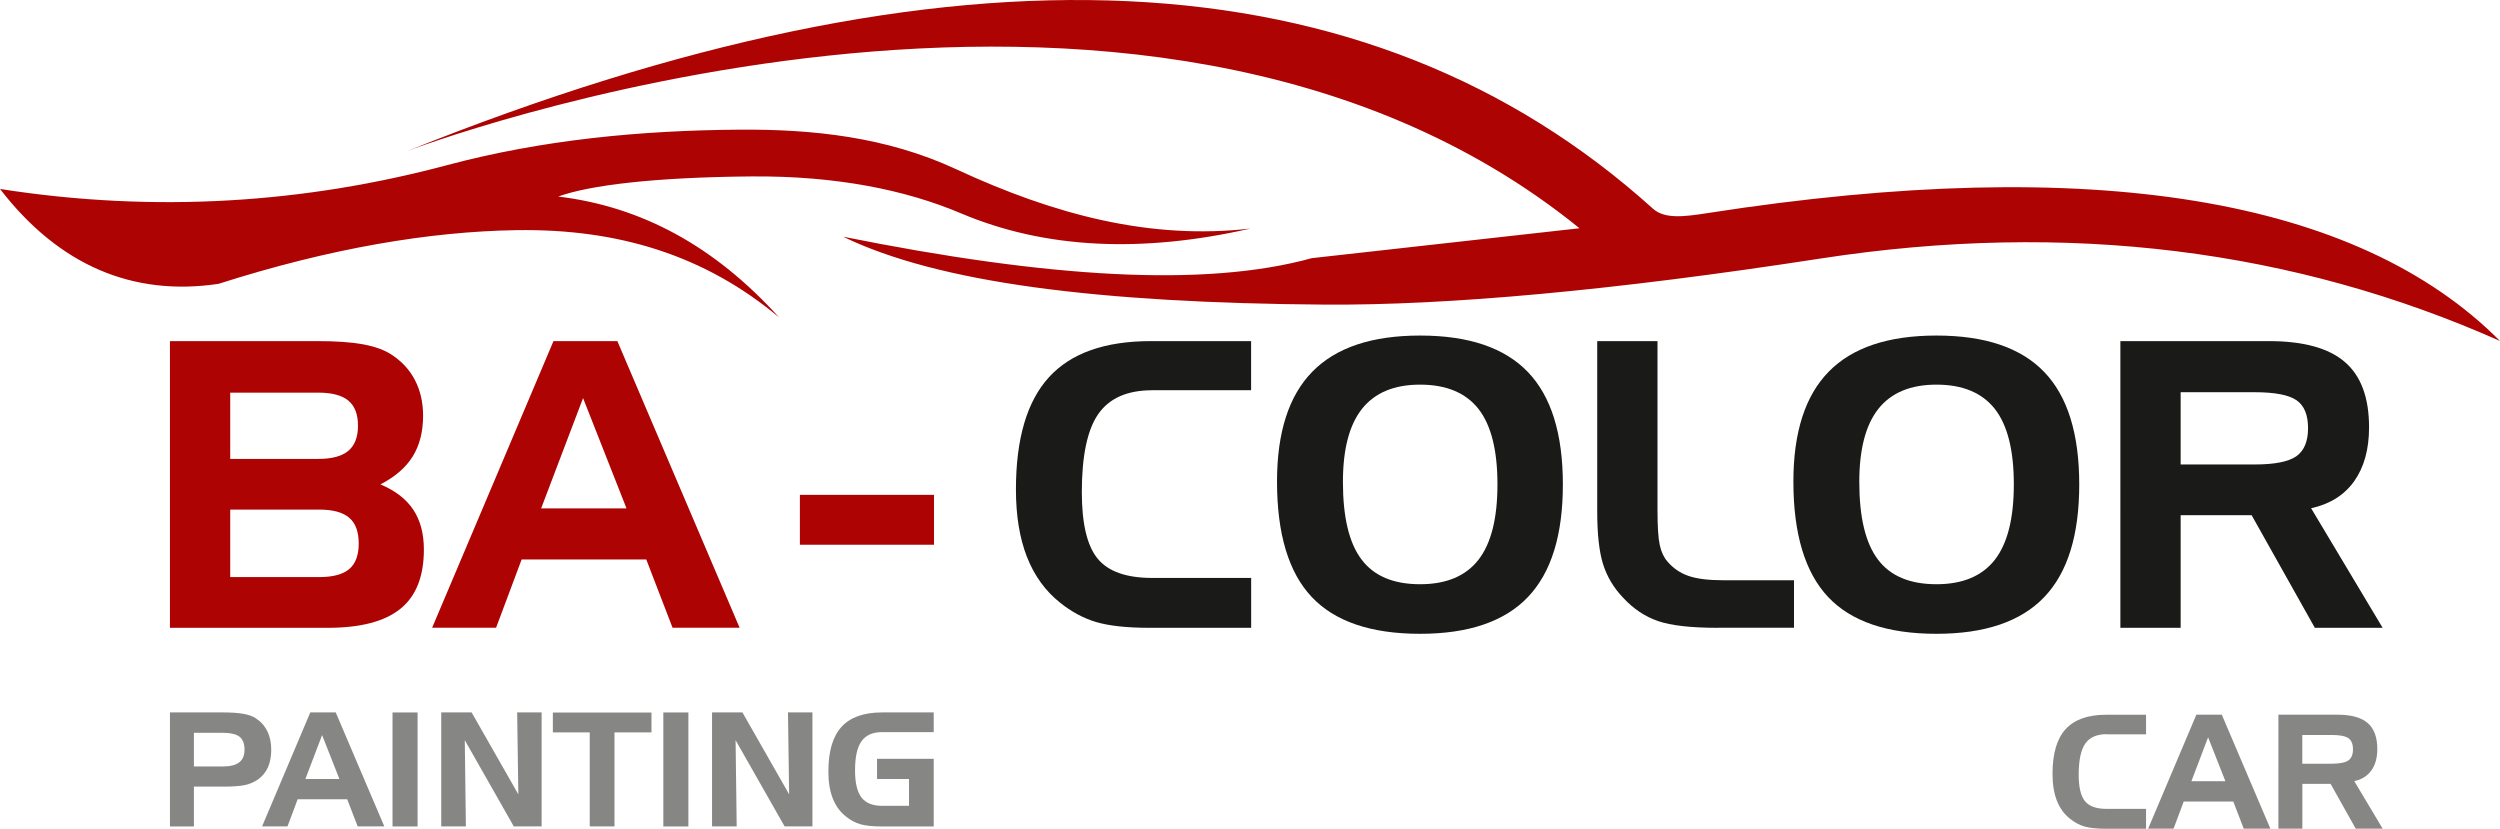
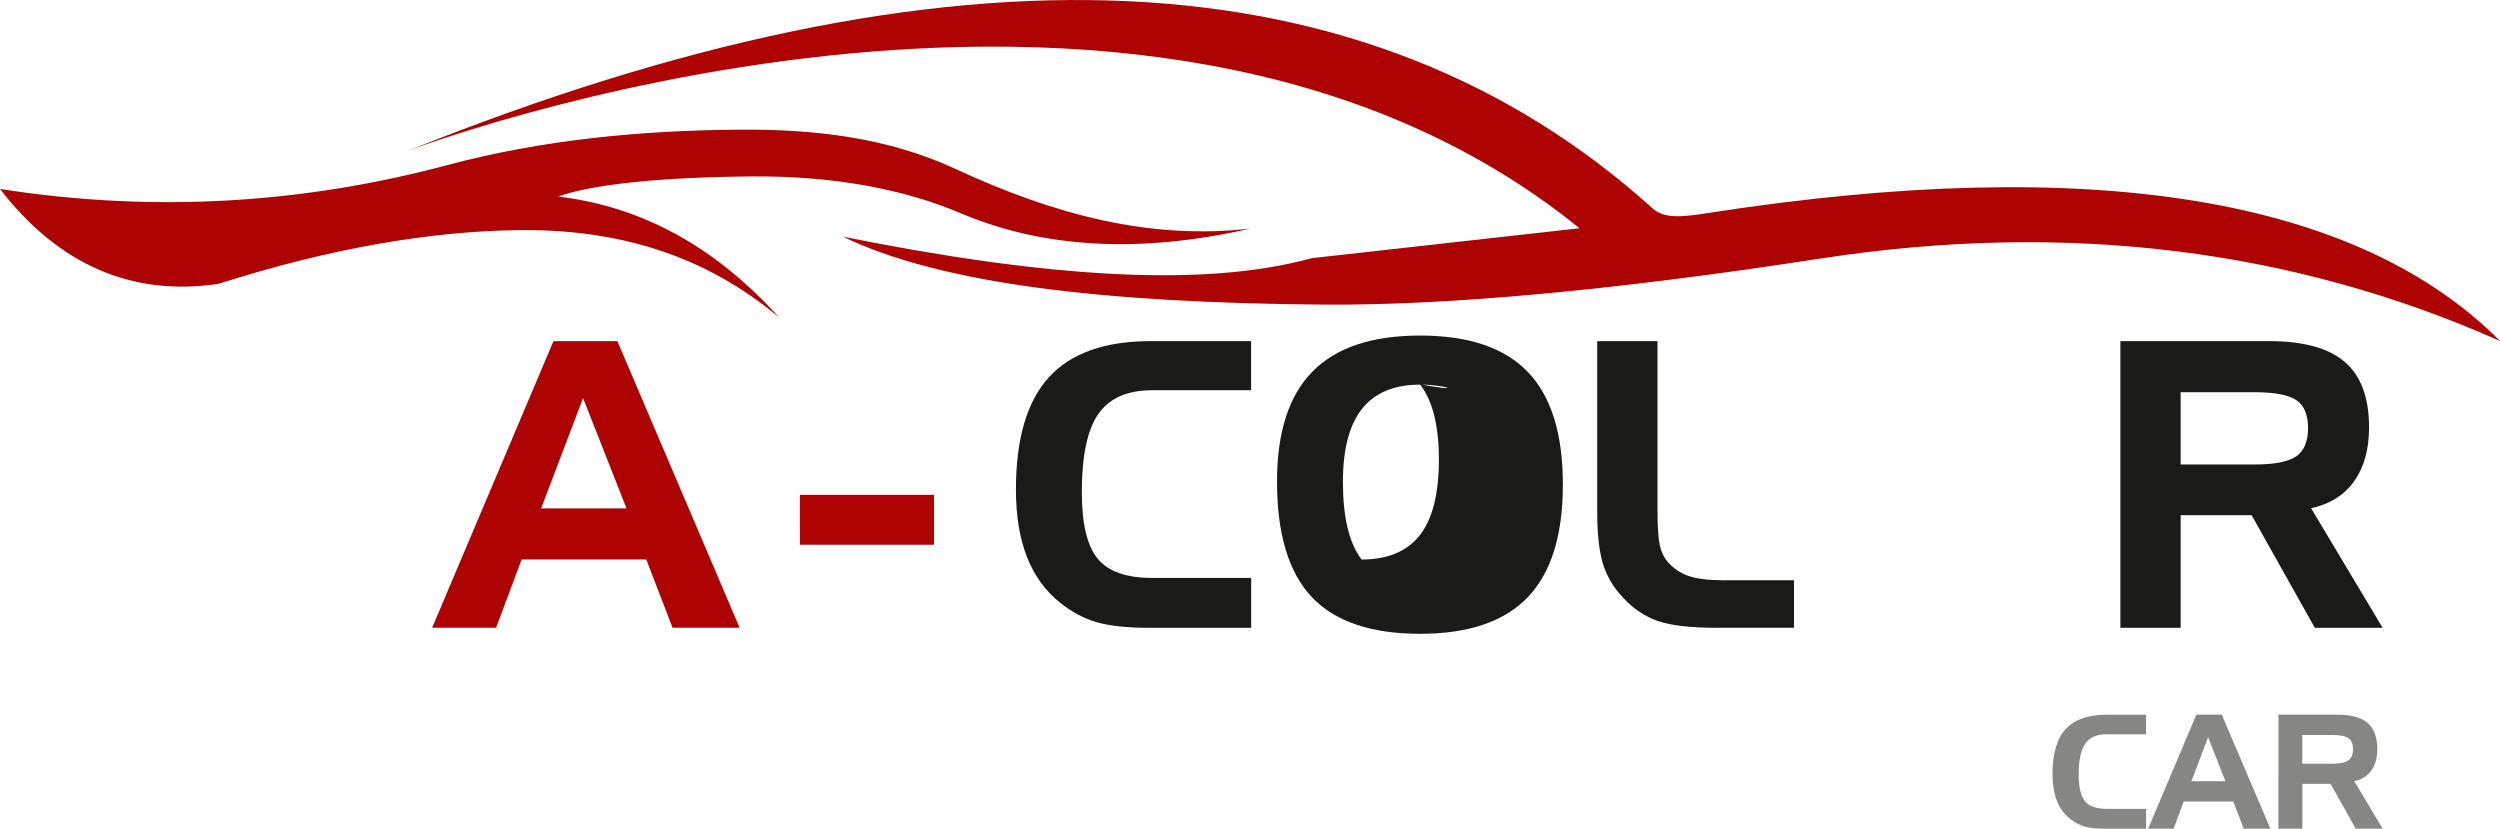
<svg xmlns="http://www.w3.org/2000/svg" version="1.1" id="Layer_1" x="0px" y="0px" viewBox="0 0 408.96 135.56" style="enable-background:new 0 0 408.96 135.56;" xml:space="preserve">
  <style type="text/css">
	.st0{fill:#1A1A18;}
	.st1{fill:#868685;}
	.st2{fill:#AE0303;}
	.st3{fill-rule:evenodd;clip-rule:evenodd;fill:#AE0303;}
</style>
  <path class="st0" d="M188.48,63.84c-4.08,0-7.02,1.3-8.82,3.89c-1.8,2.59-2.69,6.86-2.69,12.78c0,5.15,0.86,8.77,2.58,10.87  c1.72,2.1,4.69,3.16,8.93,3.16h16.19v8.16H188c-3.68,0-6.56-0.32-8.68-0.94c-2.1-0.63-4.07-1.69-5.92-3.18  c-2.41-1.92-4.2-4.41-5.41-7.48c-1.2-3.08-1.8-6.75-1.8-11.03c0-8.29,1.8-14.41,5.39-18.35c3.59-3.95,9.15-5.92,16.7-5.92h16.38  v8.03H188.48z" />
-   <path class="st0" d="M232.3,62.92c-4.23,0-7.39,1.32-9.49,3.95c-2.09,2.63-3.13,6.63-3.13,11.96c0,5.78,1.01,10.01,3.05,12.7  c2.02,2.69,5.21,4.04,9.58,4.04c4.29,0,7.47-1.34,9.55-4.01c2.07-2.67,3.1-6.77,3.1-12.32c0-5.57-1.03-9.69-3.1-12.34  C239.77,64.25,236.59,62.92,232.3,62.92 M208.9,78.77c0-8.05,1.93-14.05,5.79-17.98c3.85-3.93,9.72-5.9,17.61-5.9  c7.95,0,13.82,1.99,17.63,5.96c3.82,3.97,5.73,10.1,5.73,18.4c0,8.29-1.9,14.43-5.73,18.43c-3.81,3.99-9.69,6-17.63,6  c-8.03,0-13.94-2.01-17.73-6.03C210.79,93.63,208.9,87.34,208.9,78.77z" />
+   <path class="st0" d="M232.3,62.92c-4.23,0-7.39,1.32-9.49,3.95c-2.09,2.63-3.13,6.63-3.13,11.96c0,5.78,1.01,10.01,3.05,12.7  c4.29,0,7.47-1.34,9.55-4.01c2.07-2.67,3.1-6.77,3.1-12.32c0-5.57-1.03-9.69-3.1-12.34  C239.77,64.25,236.59,62.92,232.3,62.92 M208.9,78.77c0-8.05,1.93-14.05,5.79-17.98c3.85-3.93,9.72-5.9,17.61-5.9  c7.95,0,13.82,1.99,17.63,5.96c3.82,3.97,5.73,10.1,5.73,18.4c0,8.29-1.9,14.43-5.73,18.43c-3.81,3.99-9.69,6-17.63,6  c-8.03,0-13.94-2.01-17.73-6.03C210.79,93.63,208.9,87.34,208.9,78.77z" />
  <path class="st0" d="M281,102.7c-4.39,0-7.64-0.37-9.76-1.1c-2.13-0.73-4.04-2-5.71-3.81c-1.56-1.62-2.64-3.45-3.29-5.49  c-0.64-2.04-0.96-4.91-0.96-8.61V55.8h9.86v27.57c0,2.74,0.12,4.67,0.37,5.79c0.24,1.12,0.66,2.01,1.26,2.7  c0.93,1.1,2.08,1.88,3.44,2.35c1.36,0.47,3.24,0.71,5.65,0.71h11.61v7.77H281z" />
-   <path class="st0" d="M316.77,62.92c-4.23,0-7.39,1.32-9.49,3.95c-2.09,2.63-3.13,6.63-3.13,11.96c0,5.78,1.01,10.01,3.05,12.7  c2.02,2.69,5.21,4.04,9.58,4.04c4.29,0,7.47-1.34,9.55-4.01c2.07-2.67,3.1-6.77,3.1-12.32c0-5.57-1.03-9.69-3.1-12.34  C324.24,64.25,321.06,62.92,316.77,62.92 M293.37,78.77c0-8.05,1.93-14.05,5.79-17.98c3.85-3.93,9.72-5.9,17.61-5.9  c7.95,0,13.82,1.99,17.63,5.96c3.82,3.97,5.73,10.1,5.73,18.4c0,8.29-1.9,14.43-5.73,18.43c-3.81,3.99-9.69,6-17.63,6  c-8.03,0-13.94-2.01-17.73-6.03C295.27,93.63,293.37,87.34,293.37,78.77z" />
  <path class="st0" d="M346.86,55.8h24.28c5.66,0,9.81,1.14,12.44,3.42c2.65,2.27,3.96,5.84,3.96,10.69c0,3.6-0.82,6.54-2.44,8.82  c-1.63,2.27-3.97,3.74-7.04,4.41l11.7,19.56h-11.09l-10.34-18.42h-11.61v18.42h-9.86V55.8z M368.81,64.16h-12.09v11.82h12.09  c3.28,0,5.55-0.45,6.83-1.34c1.27-0.89,1.92-2.43,1.92-4.6c0-2.16-0.62-3.67-1.86-4.55C374.44,64.61,372.16,64.16,368.81,64.16z" />
-   <path class="st1" d="M143.47,127.43v-3.3h9.27v11.07h-8.44c-1.56,0-2.75-0.13-3.59-0.38s-1.61-0.67-2.34-1.26  c-0.96-0.76-1.67-1.75-2.15-2.97c-0.48-1.23-0.71-2.68-0.71-4.39c0-3.29,0.71-5.72,2.15-7.3c1.43-1.57,3.65-2.36,6.64-2.36h8.44  v3.22h-8.44c-1.54,0-2.66,0.5-3.37,1.49c-0.71,1-1.06,2.59-1.06,4.77c0,2.04,0.35,3.51,1.05,4.43c0.7,0.91,1.82,1.37,3.37,1.37h4.41  v-4.39H143.47z M116.48,116.54h4.97l7.64,13.4l-0.19-13.4h4v18.65h-4.55l-8.02-14.11l0.18,14.11h-4.03V116.54z M112.61,135.2h-4.1  v-18.65h4.1V135.2z M96.47,119.81h-6.03v-3.25h16.13v3.25h-6.05v15.38h-4.05V119.81z M72.18,116.54h4.97l7.64,13.4l-0.19-13.4h4  v18.65h-4.55l-8.02-14.11l0.18,14.11h-4.03V116.54z M68.31,135.2h-4.1v-18.65h4.1V135.2z M50.76,116.54h4.16l7.95,18.65h-4.36  l-1.71-4.44h-8.11l-1.66,4.44h-4.16L50.76,116.54z M52.69,120.25l-2.73,7.18h5.56L52.69,120.25z M36.26,119.87h-4.54v5.51h4.78  c1.19,0,2.07-0.23,2.64-0.68c0.58-0.45,0.86-1.14,0.86-2.07c0-1-0.28-1.71-0.84-2.13C38.6,120.07,37.63,119.87,36.26,119.87z   M27.8,116.54h8.52c1.44,0,2.59,0.07,3.44,0.22c0.86,0.15,1.54,0.39,2.04,0.71c0.84,0.54,1.49,1.25,1.92,2.13  c0.44,0.87,0.65,1.88,0.65,3.03c0,1.12-0.18,2.07-0.53,2.88c-0.36,0.8-0.9,1.46-1.62,1.98c-0.61,0.43-1.31,0.74-2.1,0.92  c-0.79,0.18-2,0.27-3.64,0.27h-4.76v6.52H27.8V116.54z" />
  <path class="st1" d="M372.7,116.91h9.66c2.25,0,3.9,0.45,4.95,1.36c1.05,0.9,1.58,2.33,1.58,4.25c0,1.43-0.32,2.6-0.97,3.51  c-0.65,0.91-1.58,1.49-2.8,1.75l4.65,7.78h-4.41l-4.11-7.33h-4.62v7.33h-3.92V116.91z M381.43,120.23h-4.81v4.7h4.81  c1.3,0,2.21-0.18,2.72-0.53c0.51-0.36,0.76-0.97,0.76-1.83c0-0.86-0.25-1.46-0.74-1.81C383.67,120.41,382.76,120.23,381.43,120.23z   M359.29,116.91h4.16l7.95,18.65h-4.36l-1.71-4.44h-8.11l-1.66,4.44h-4.16L359.29,116.91z M361.21,120.61l-2.73,7.18h5.56  L361.21,120.61z M344.62,120.1c-1.62,0-2.79,0.52-3.51,1.55c-0.71,1.03-1.07,2.73-1.07,5.08c0,2.05,0.34,3.49,1.03,4.33  c0.68,0.84,1.87,1.26,3.55,1.26h6.44v3.25h-6.63c-1.46,0-2.61-0.13-3.45-0.37c-0.84-0.25-1.62-0.67-2.36-1.26  c-0.96-0.76-1.67-1.75-2.15-2.97c-0.48-1.23-0.71-2.68-0.71-4.39c0-3.3,0.71-5.73,2.14-7.3c1.43-1.57,3.64-2.36,6.64-2.36h6.52v3.2  H344.62z" />
-   <path class="st2" d="M53.61,102.7H27.8V55.8h24.09c3.05,0,5.52,0.17,7.41,0.51c1.9,0.34,3.44,0.88,4.62,1.62  c1.72,1.09,3.04,2.49,3.94,4.21c0.9,1.72,1.35,3.68,1.35,5.87c0,2.62-0.57,4.83-1.69,6.65c-1.13,1.82-2.9,3.35-5.29,4.58  c2.43,1.02,4.21,2.39,5.37,4.13c1.16,1.74,1.74,3.91,1.74,6.53c0,4.38-1.27,7.61-3.83,9.68C62.95,101.66,58.99,102.7,53.61,102.7   M52.24,94.4c2.25,0,3.89-0.45,4.91-1.33c1.02-0.88,1.53-2.26,1.53-4.16c0-1.92-0.51-3.32-1.55-4.21c-1.03-0.89-2.67-1.34-4.9-1.34  H37.66V94.4H52.24z M37.66,64.23v10.84h14.42c2.23,0,3.87-0.45,4.91-1.33c1.04-0.88,1.57-2.24,1.57-4.09c0-1.87-0.52-3.24-1.57-4.11  c-1.03-0.87-2.68-1.31-4.91-1.31H37.66z" />
  <path class="st2" d="M90.54,55.8h10.45l20,46.89h-10.97l-4.3-11.17H85.33l-4.18,11.17H70.69L90.54,55.8z M95.38,65.12l-6.86,18.05  h13.97L95.38,65.12z" />
  <rect x="130.85" y="80.95" class="st2" width="21.94" height="8.16" />
  <path class="st3" d="M157.18,34.89c13.77,5.83,29.61,6.54,47.37,2.5c-16.28,1.87-31.94-2.19-48.16-9.72  c-11.42-5.3-23.53-6.54-35.3-6.46c-16.34,0.11-32.4,1.66-47.93,5.8C49.95,33.21,25.46,34.9,0,30.91  c9.64,12.51,21.75,17.62,35.75,15.52c18.33-5.85,34.58-8.56,48.75-8.78c16.67-0.26,30.85,4.14,42.94,14.27  c-10.58-11.68-22.49-18.12-36.13-19.77c5.16-1.86,15.7-3.15,31.61-3.29C136.79,28.75,148.16,31.07,157.18,34.89 M214.59,42.23  l43.79-4.89C186.34-21.12,66.6,24.72,66.6,24.72c89.43-35.93,157.19-32.6,203.79,9.41c1.9,1.71,4.98,1.35,9,0.72  c63.09-9.81,106.34-2.43,129.57,20.93c-33.53-14.91-70.63-19.74-111.14-13.49c-34.08,5.26-61.06,7.68-81.13,7.54  c-36.93-0.27-63.18-3.55-78.77-11.11C171.35,45.44,197.03,47.08,214.59,42.23z" />
</svg>